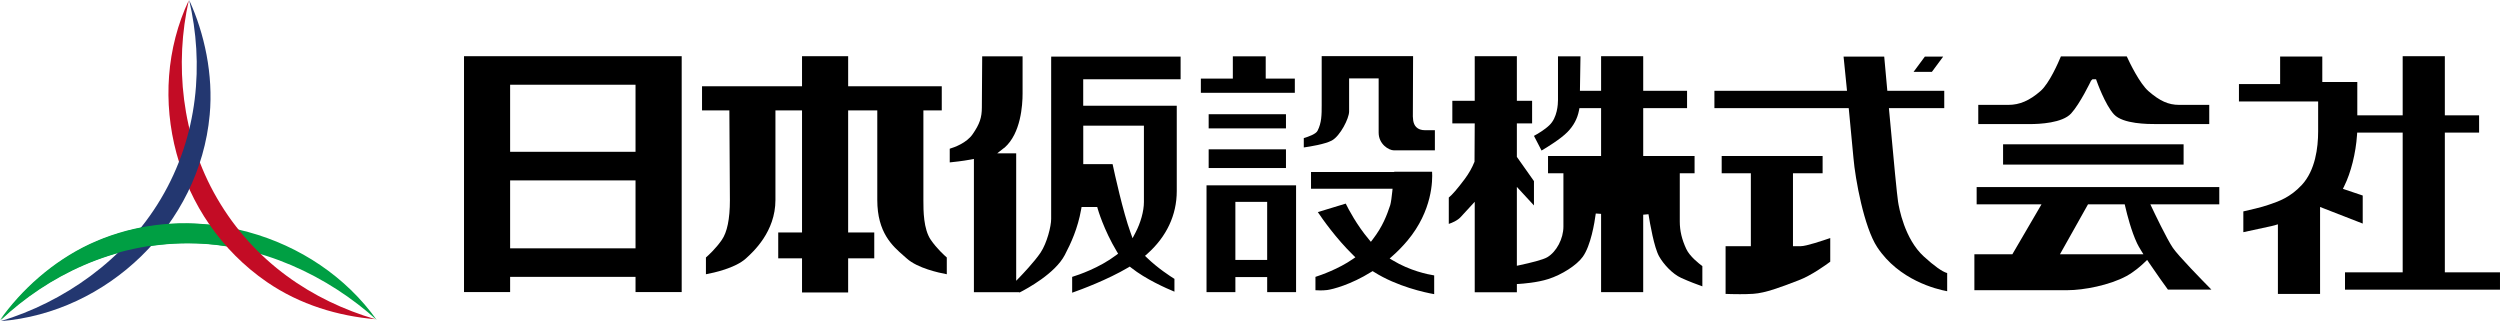
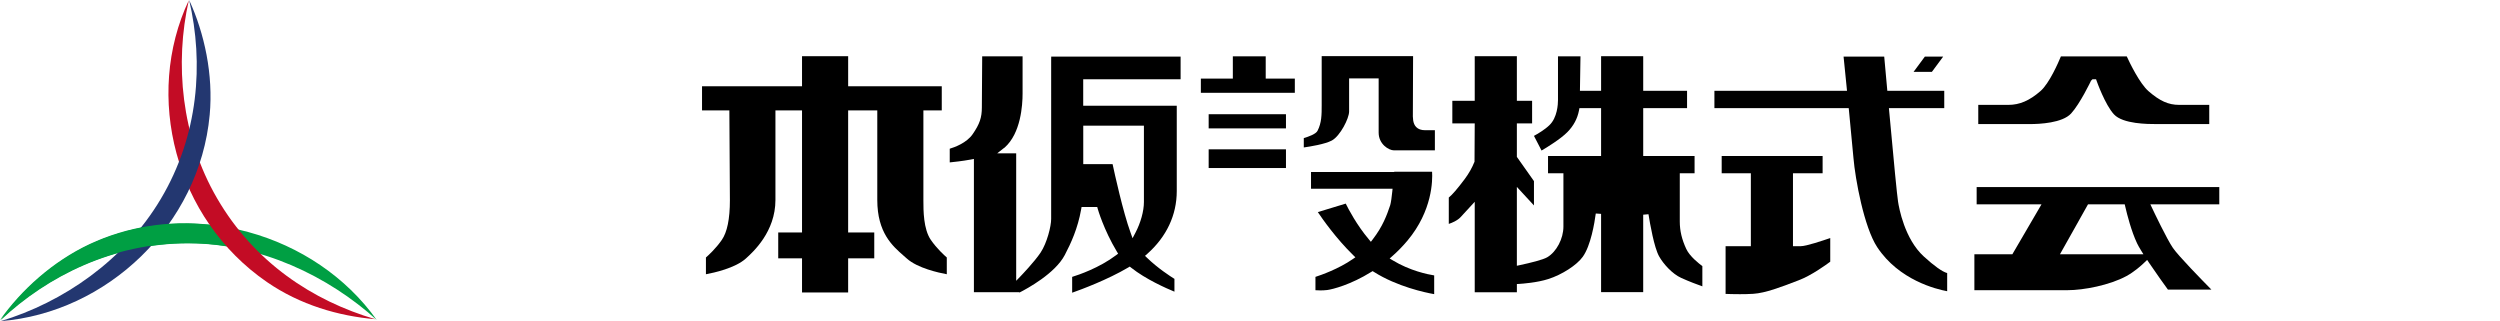
<svg xmlns="http://www.w3.org/2000/svg" id="b" viewBox="0 0 233.533 30">
  <defs>
    <style>.d{fill:#233770;}.e{fill:#009f43;}.f{fill:#c30c25;}</style>
  </defs>
  <g id="c">
    <path class="e" d="M35.19,29.889c-5.733-8.067-17.331-11.482-26.778-7.055-3.419,1.603-6.373,4.265-8.354,7.078,4.434-4.174,10.572-7.183,17.529-7.183,6.745,0,13.111,3.086,17.604,7.16" />
    <path class="f" d="M17.639.023c-4.211,8.939-1.291,20.421,7.295,26.323,3.113,2.137,6.676,3.177,10.129,3.472-5.862-1.719-11.318-5.325-14.784-11.292C16.913,12.738,16.307,5.907,17.639.023" />
    <path class="d" d="M.06,30c9.931-.79,18.582-8.968,19.529-19.276.345-3.725-.482-7.601-1.92-10.724,1.381,5.902.884,12.667-2.654,18.592C11.589,24.348,5.889,28.238.06,30" />
    <path class="e" d="M21.112,22.987c-1.168-.188-2.382-.276-3.582-.276-6.955,0-13.096,3.015-17.53,7.183,1.986-2.819,4.938-5.478,8.353-7.084,3.563-1.668,7.434-2.225,11.179-1.83,0,0,.359.568.728,1.031.393.492.851.975.851.975" />
-     <path d="M59.367,27.284v-1.421h-11.715v1.421h-4.307V5.248h20.334v22.035h-4.312M47.652,23.2h11.715v-6.351h-11.715v6.351ZM47.652,14.182h11.715v-6.268h-11.715v6.268Z" />
    <path d="M74.92,27.318v-3.185h-2.223v-2.418h2.223v-11.4h-2.484v8.365c0,2.969-2.077,4.848-2.76,5.467-1.001.904-2.993,1.335-3.733,1.472v-1.566c.246-.213.931-.841,1.483-1.64.5-.719.756-1.963.756-3.694,0-.639-.048-8.158-.048-8.158l-.001-.247h-2.554v-2.256h9.341v-2.81h4.309v2.81h8.744v2.256h-1.716v8.405c0,.938,0,2.685.697,3.694.552.798,1.242,1.426,1.489,1.64v1.566c-.738-.136-2.735-.568-3.737-1.472l-.296-.261c-1.038-.906-2.46-2.148-2.46-5.206v-8.365h-2.722v11.4h2.44v2.418h-2.44v3.185h-4.309" />
    <path d="M100.157,25.863c.599-.185,2.524-.833,4.112-2.032l.178-.136-.116-.19c-1.234-2.057-1.778-3.964-1.784-3.984l-.05-.182h-1.465l-.036.207c-.317,1.802-.954,3.171-1.53,4.274-.9,1.725-3.513,3.14-4.219,3.501l-.073-.026h-4.198v-12.448l-.293.057c-.828.151-1.582.227-1.965.267v-1.279c.452-.134,1.574-.537,2.139-1.355.652-.94.862-1.551.862-2.509,0-.745.023-3.864.031-4.765h3.773v3.492c0,1.071-.164,3.702-1.682,5.035l-.125.088-.562.446h1.772v11.906l.426-.443c.051-.054,1.26-1.307,1.85-2.185.606-.909.991-2.472.991-3.143V5.529l.004-.241h12.087v2.114h-9.098v2.478h8.739v7.967c0,2.245-.957,4.276-2.765,5.876l-.201.176.194.188c.992.961,2.175,1.728,2.555,1.963v1.196c-.765-.315-2.675-1.156-4.041-2.239l-.132-.105-.146.088c-1.948,1.148-4.368,2.049-5.235,2.353v-1.48M103.931,15.332c.188.875.967,4.438,1.675,6.39l.19.529.262-.497c.494-.935.799-2.034.799-2.878v-7.138h-5.667v3.594h2.741Z" />
    <rect x="112.905" y="10.67" width="7.221" height="1.323" />
    <polyline points="112.176 8.669 112.176 7.342 115.163 7.342 115.163 5.262 118.234 5.262 118.234 7.342 120.954 7.342 120.954 8.669 112.176 8.669" />
    <rect x="112.905" y="13.949" width="7.221" height="1.747" />
-     <path d="M118.371,27.292v-1.409h-2.97v1.409h-2.696v-9.979h.201v-.003h7.22l.249.003h.695v9.979h-2.698M115.4,24.28h2.97v-5.424h-2.97v5.424Z" />
    <path d="M130.212,14.045c-.485,0-1.428-.582-1.428-1.651v-5.072h-2.76v3.097c0,.639-.829,2.279-1.615,2.708-.642.344-2.026.563-2.618.648v-.875c.482-.142,1.14-.386,1.284-.682.388-.753.388-1.512.388-2.393v-4.578h8.538c-.003.952-.02,5.254-.02,5.254-.009.509-.018,1.034.313,1.37.19.196.468.293.829.293h.914v1.881h-3.825" />
    <path d="M133.968,27.477c-.852-.151-3.462-.708-5.618-2.071l-.131-.08-.133.08c-1.909,1.191-3.607,1.62-4.099,1.685-.23.028-.453.037-.649.037-.182,0-.34-.009-.458-.017v-1.247c.536-.173,2.152-.739,3.483-1.659l.247-.17-.215-.21c-1.592-1.56-2.844-3.342-3.293-4.012l2.607-.793c.259.526,1.031,2,2.15,3.33l.199.239.188-.247c.915-1.191,1.302-2.228,1.622-3.188.072-.253.145-.81.188-1.25l.028-.273h-7.618v-1.563h7.772v-.023h3.538c.049.79.037,3.637-2.299,6.43-.443.526-.917,1.014-1.41,1.446l-.255.227.291.173c1.605.975,3.276,1.313,3.869,1.407v1.75" />
    <path d="M137.759,27.303v-8.453l-1.324,1.438c-.291.315-.78.523-1.099.628v-2.464c.302-.233.815-.827,1.481-1.716.39-.523.691-1.054.923-1.631l.019-3.58h-2.092v-2.108h2.092v-4.168h3.936v4.168h1.424v2.108h-1.424v3.131l1.597,2.262v2.273l-1.597-1.73v7.365l.302-.065c.946-.202,2.152-.497,2.542-.733.857-.506,1.505-1.733,1.505-2.859v-4.981h-1.438v-1.617h4.957v-4.467h-2.023l-.039.202c-.145.767-.508,1.449-1.084,2.032-.624.637-1.898,1.421-2.415,1.725l-.71-1.37c.342-.185 1-.571,1.436-.992.752-.708.809-1.98.809-2.353v-4.086h2.101c-.008.56-.051,3.222-.051,3.222h1.977v-3.236h3.934v3.236h4.096v1.62h-4.096v4.467h4.798v1.617h-1.382v4.504c0,.861.191,1.674.604,2.56.323.699,1.195,1.378,1.505,1.605v1.892c-.438-.156-1.25-.457-1.978-.79-.829-.375-1.668-1.301-2.068-2.023-.459-.827-.842-3.02-.986-3.924l-.494.043v7.237h-3.934v-7.314l-.496-.034c-.115.87-.464,2.998-1.215,4.043-.558.781-1.945,1.674-3.223,2.08-1.031.335-2.429.435-2.699.452l-.233.014v.77h-3.936" />
    <path d="M181.893,27.204c-1.006-.185-4.503-1.031-6.538-4.117-1.228-1.861-2.05-6.351-2.219-8.34-.062-.73-.236-2.552-.419-4.421l-.023-.222h-12.546v-1.62h12.387l-.322-3.197h3.797l.29,3.197h5.318v1.62h-5.169l.024.273c.458,5.026.729,7.791.829,8.459.086.568.602,3.478,2.407,5.123.977.892,1.723,1.424,2.182,1.549v1.696" />
    <path d="M162.499,27.48c-.542,0-1.031-.014-1.306-.026v-4.458h2.36v-6.808h-2.725v-1.614h9.428v1.614h-2.769v6.808h.74c.494,0,2.039-.517,2.742-.761v2.211c-.372.278-1.763,1.293-2.971,1.745l-.16.06c-1.432.551-2.91,1.122-4.068,1.196-.406.026-.854.034-1.27.034" />
    <polyline points="178.754 6.712 179.807 5.288 181.518 5.288 180.464 6.712 178.754 6.712" />
-     <rect x="187.114" y="13.48" width="16.863" height="1.895" />
    <path d="M184.433,27.107v-3.356h3.548l2.722-4.663h-6.058v-1.614h22.666v1.614h-6.44l.169.355c.138.293,1.366,2.887,1.945,3.725.526.759,2.668,2.952,3.592,3.887h-4.062c-.245-.335-1.06-1.46-1.779-2.529l-.165-.247-.213.205c-.392.378-1.01.918-1.724,1.307-1.568.852-4.001,1.316-5.492,1.316h-8.707M192.426,23.752h7.797l-.231-.375c-.155-.259-.286-.48-.363-.651-.529-1.119-.921-2.64-1.106-3.444l-.045-.193h-3.432l-2.62,4.663Z" />
    <path d="M201.44,11.59c-.775,0-3.13,0-3.966-.906-.833-.898-1.608-3.094-1.615-3.114l-.06-.168h-.332l-.138.139c-.01.026-1.028,2.154-1.863,3.063-.82.889-2.947.986-3.823.986h-4.847v-1.793h2.812c1.049,0,1.973-.395,2.997-1.287.826-.716,1.673-2.668,1.911-3.242h6.151c.257.563,1.199,2.523,2.027,3.245,1.064.926,1.869,1.284,2.869,1.284h2.81v1.793h-4.935" />
-     <path d="M212.786,27.454v-6.501l-.321.097-.299.074c-.961.199-2.081.446-2.609.565v-1.941c.493-.111,1.773-.403,2.312-.602l.249-.085c.731-.25,1.83-.625,2.91-1.793,1.253-1.364,1.517-3.464,1.517-4.99v-2.802h-7.398v-1.62h3.847v-2.577h3.939v2.384h3.27v3.109h4.239v-5.524h3.938v5.524h3.2v1.617h-3.2v13.051h5.152v1.617h-14.478v-1.617h5.388v-13.051h-4.25l-.016.233c-.112,1.679-.568,3.506-1.193,4.762l-.125.256,1.851.625v2.62l-3.984-1.551v8.121h-3.939" />
  </g>
</svg>